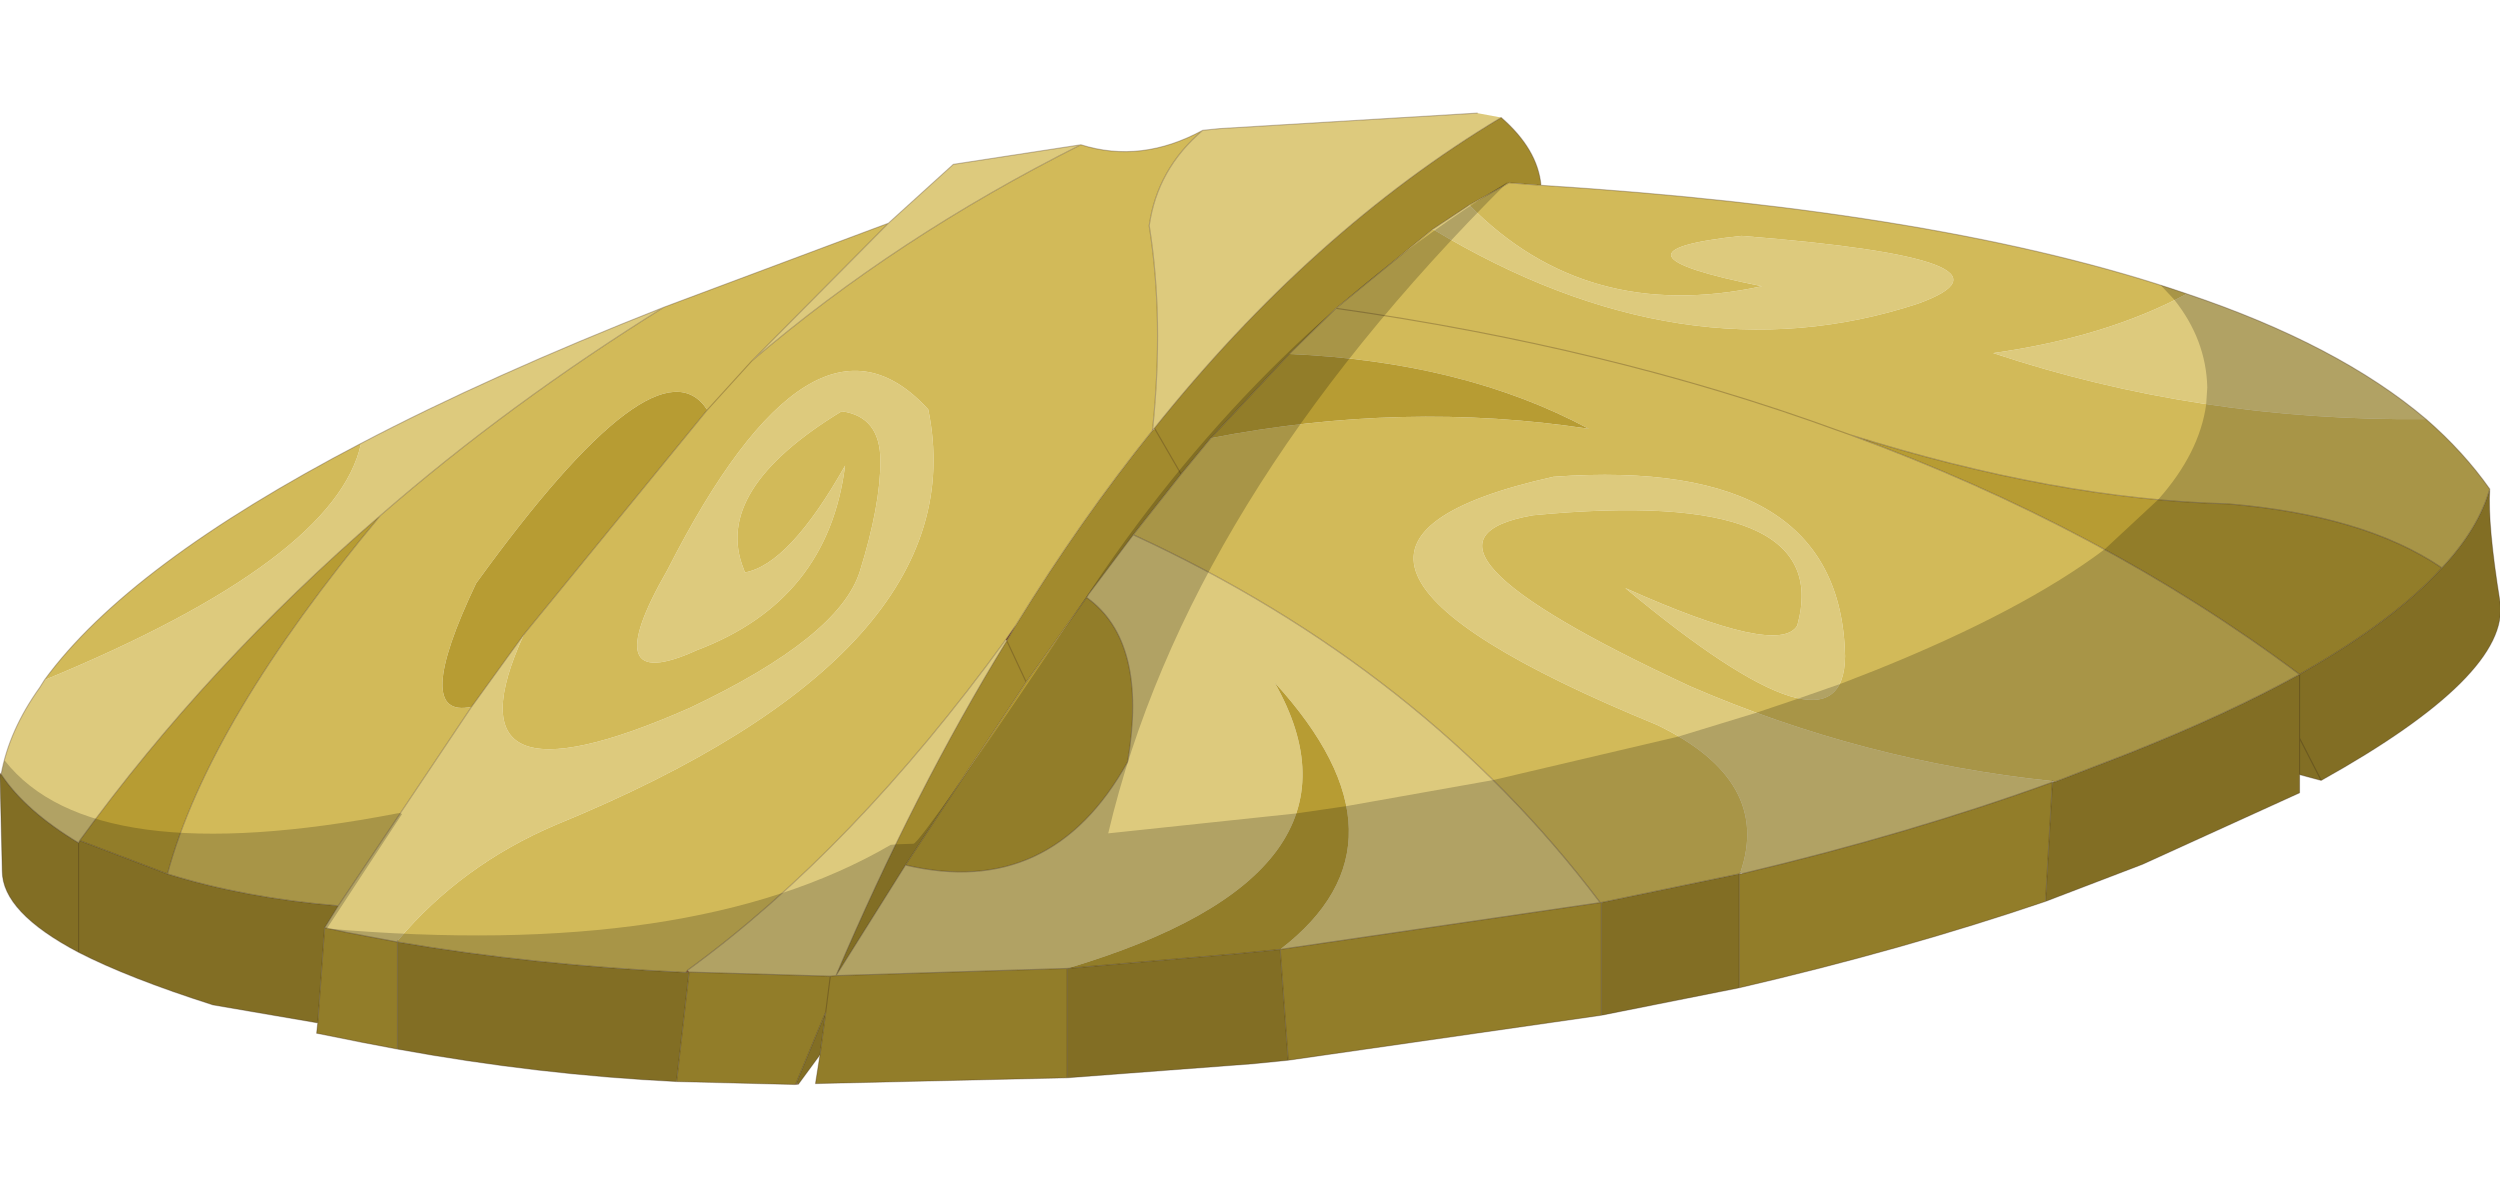
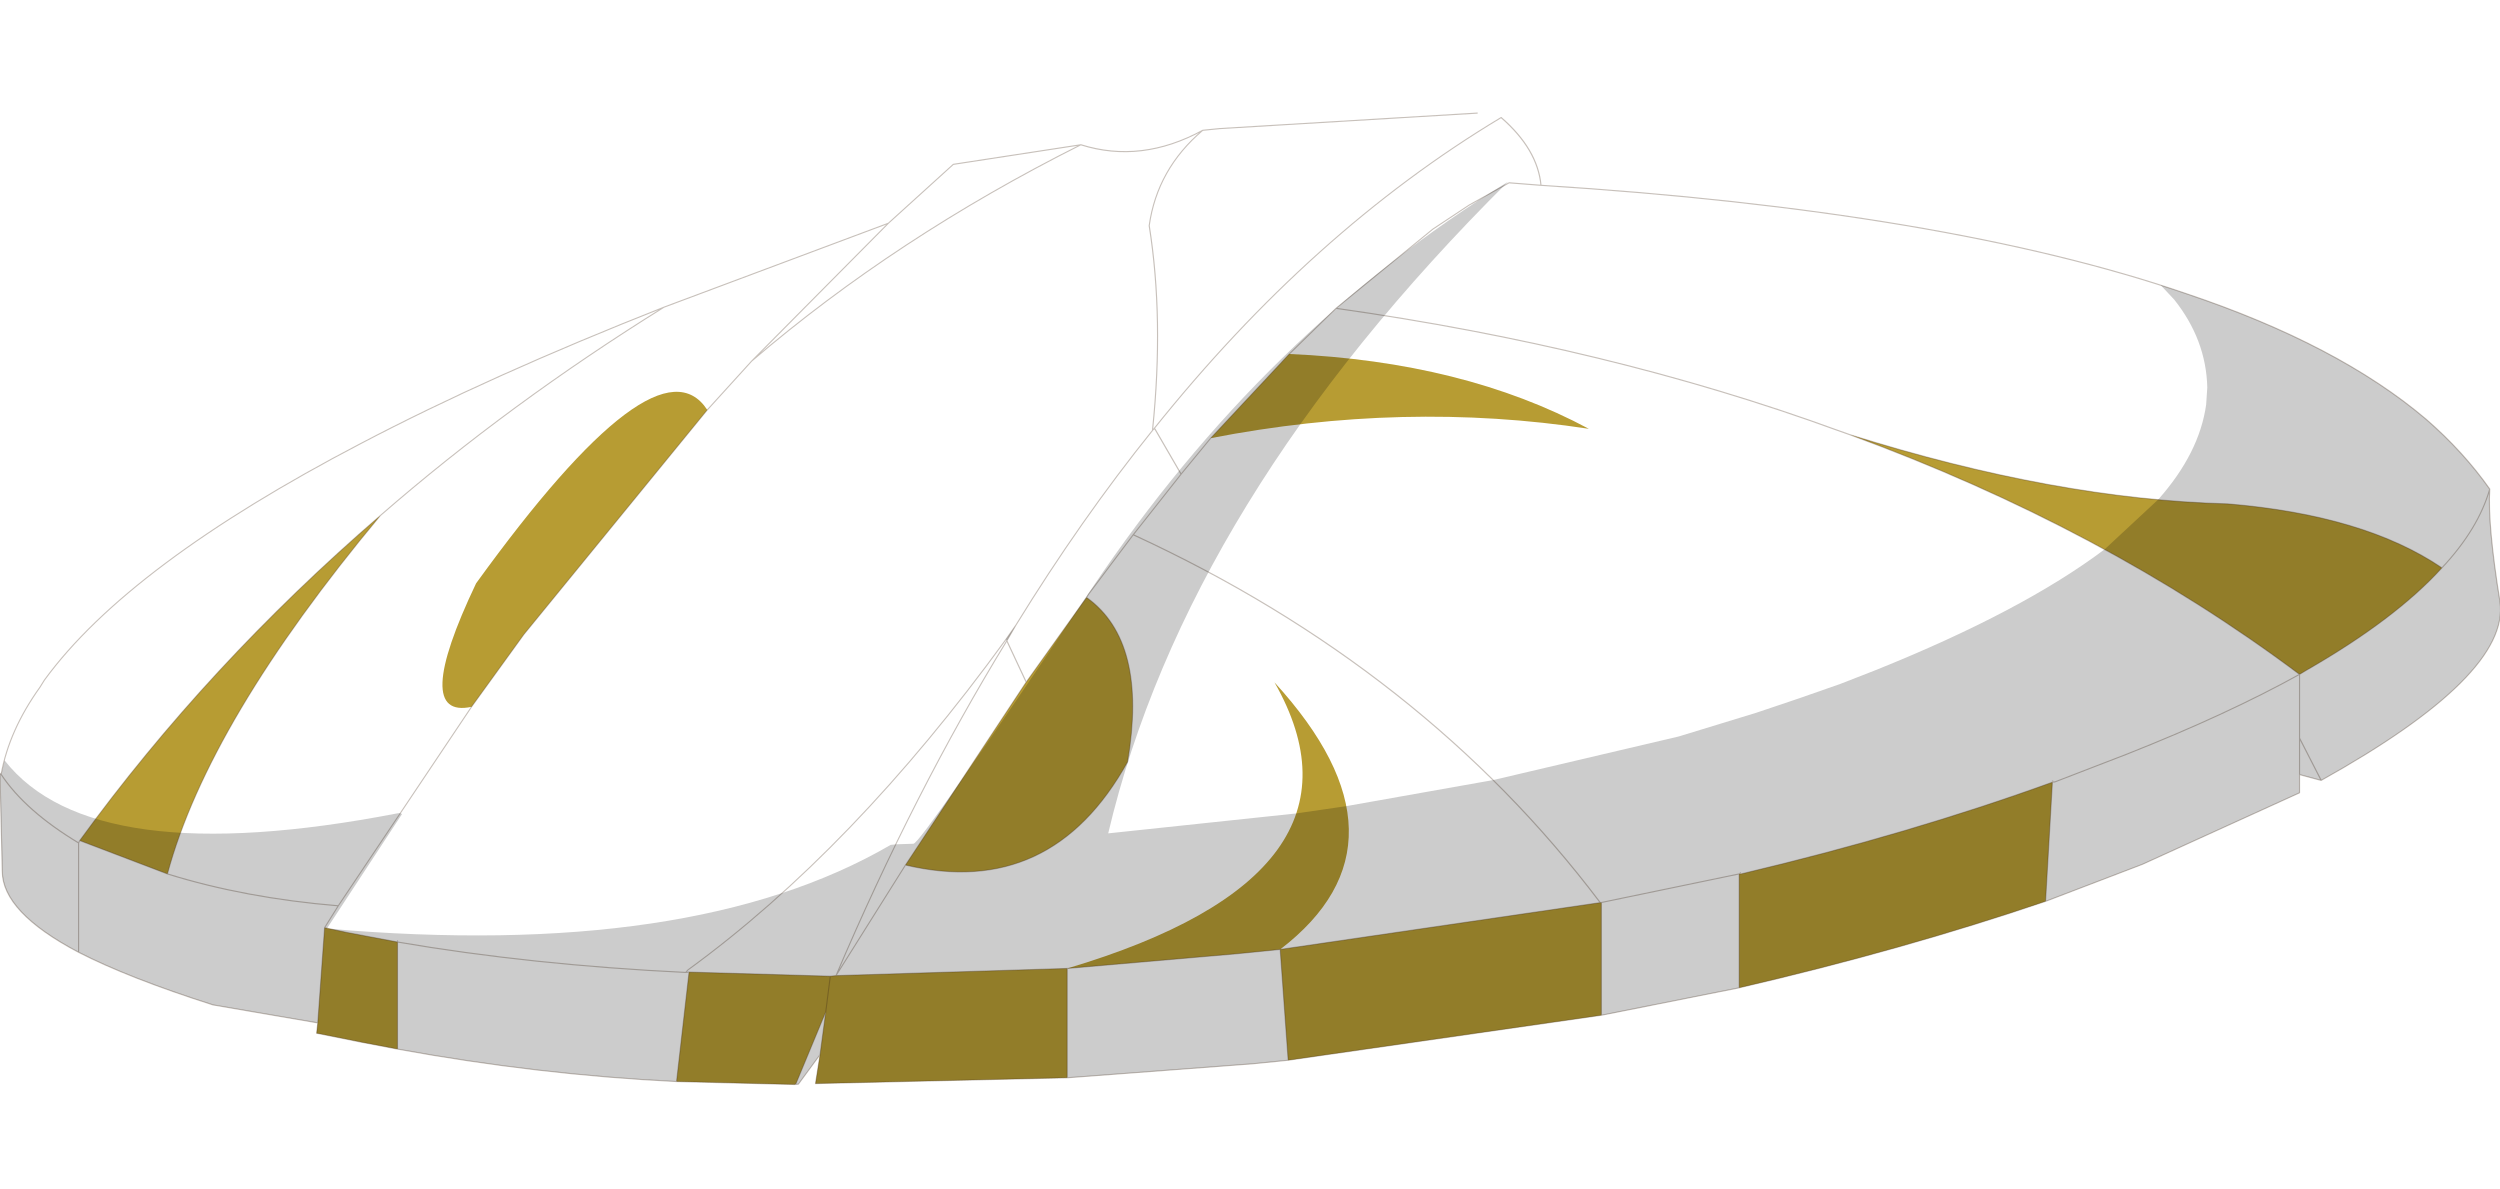
<svg xmlns="http://www.w3.org/2000/svg" xmlns:xlink="http://www.w3.org/1999/xlink" width="109.75px" height="52.2px">
  <g transform="matrix(1, 0, 0, 1, -220.1, -173.85)">
    <use xlink:href="#object-0" width="109.75" height="41.25" transform="matrix(1, -0.1, 0, 1, 220.1, 184.8)" />
  </g>
  <defs>
    <g transform="matrix(1, 0, 0, 1, 55, 24.65)" id="object-0">
      <use xlink:href="#object-1" width="109.75" height="41.25" transform="matrix(1, 0, 0, 1, -55, -24.65)" />
    </g>
    <g transform="matrix(1, 0, 0, 1, 55, 24.65)" id="object-1">
-       <path fill-rule="evenodd" fill="#ddca7d" stroke="none" d="M7.9 -19.25L9.5 -20.15Q14.65 -14.4 22.35 -15.3Q14.85 -17.55 21.45 -17.6Q34.55 -15.25 29.2 -13.85Q18.95 -11.5 7.9 -19.25M10.9 -23.85Q2.6 -19.7 -4.35 -11.7L-4.4 -11.7Q-3.9 -16.5 -4.55 -20.65Q-4.2 -23.1 -2.2 -24.6L-1.45 -24.6L9.85 -24.15L10.9 -23.85M51.5 -6.55Q41.5 -7.45 32.5 -11.35Q37.45 -11.55 41 -13.1Q47.65 -10.2 51.5 -6.55M21.35 10.4L21.4 10.35Q22.8 6.45 17.75 3.5Q-1.05 -6.1 13.2 -7.85Q25.8 -7.5 26 1.3Q25.95 6.3 16.35 -2.65Q23.1 1.05 23.9 -0.25Q25.6 -6.2 12.3 -6.25Q5.55 -5.75 19.2 1.95Q26.8 6 35.1 7.7L35.1 7.75Q28.8 9.4 21.5 10.4L21.4 10.35L21.4 10.4L21.35 10.4M-54.95 -1.6Q-54.6 -3.5 -53.25 -5.25L-53.05 -5.55Q-40.25 -9.55 -39.15 -14.55Q-33.5 -16.95 -25.85 -19.2Q-32.65 -15.65 -38.3 -11.3Q-45.9 -5.5 -51.5 1.65L-51.55 1.75Q-53.9 0.1 -54.95 -1.6M-16 -21.9L-13.15 -24.2L-7.55 -24.5Q-15.65 -21.25 -22 -16.45L-16 -21.9M15.25 11.05L1.2 11.7Q7.35 7.6 0.95 -0.05Q5.75 8.85 -8.15 11.6L-18.3 10.9L-18.55 10.9L-24.75 10.1L-24.8 10Q-17.55 5.45 -10.85 -3.1L-10.8 -3.05Q-14.85 3.15 -18.3 10.9L-15.25 6.35Q-8.85 8.5 -5.5 2.8Q-4.6 -2.4 -7.3 -4.6L-7.2 -4.75L-5.25 -7.15Q7.5 0 15.25 11.05M-32 -5.45Q-35.7 2.25 -24.7 -1.5Q-18.15 -3.95 -17.25 -6.75Q-16.35 -9.55 -16.35 -11.5Q-16.35 -13.45 -18.05 -13.85Q-23.75 -10.95 -22.35 -7.35L-22.3 -7.2Q-20.35 -7.35 -17.9 -11.45Q-18.65 -5.6 -24.4 -4Q-28.9 -2.4 -25.7 -7.65Q-19.3 -19.6 -14.25 -13.55Q-12.05 -2.7 -30.6 3.05Q-34.75 4.4 -37.55 7.45L-37.55 7.5L-39.8 6.85L-40.75 6.55L-40.15 5.65L-34.3 -2.5L-32 -5.45" />
-       <path fill-rule="evenodd" fill="#a28a2d" stroke="none" d="M9.5 -20.15L7.9 -19.25L3.65 -16.2L1.6 -14.4L-1.85 -11.05L-3.15 -9.6L-4.3 -11.7L-4.35 -11.7Q2.6 -19.7 10.9 -23.85Q12.5 -22.3 12.65 -20.7L11.25 -20.95L9.5 -20.15M-4.3 -11.7L-3.15 -9.6L-5.25 -7.15L-7.2 -4.75L-7.3 -4.6L-9.95 -1.15L-10.8 -3.05L-10.4 -3.7Q-7.55 -8.05 -4.4 -11.65L-4.3 -11.7M52.2 0.05Q53.8 -1.5 54.3 -3.2Q54.2 -1.65 54.75 1.8Q55.2 5.05 46.9 8.85L45.95 8.5L45.95 9.3L39.05 11.75L34.8 12.95L35.1 7.75L35.2 7.75L38.35 6.85Q42.75 5.55 45.95 4.1L46.25 3.95Q50.15 2.1 52.2 0.05M21.35 15.4L15.3 16L15.3 11.05L21.35 10.4L21.35 15.4M1.55 16.6L0 16.6L-8.15 16.4L-8.15 11.6L-0.7 11.7L1.2 11.7L1.55 16.6M-19 14.3L-19.95 15.5L-20.05 15.45L-18.75 12.45L-19 14.3M-25.3 14.85Q-31.35 13.95 -37.55 12.2L-37.55 7.5Q-31.65 9.1 -24.9 10.1L-24.75 10.1L-25.3 14.85M-41.05 10.7L-45.65 9.45Q-49.35 7.9 -51.55 6.55Q-54.9 4.45 -54.9 2.65L-55 -1.6L-54.95 -1.6Q-53.9 0.1 -51.55 1.75L-51.5 1.65L-47.65 3.5Q-44.25 4.9 -40.15 5.65L-40.75 6.55L-41.05 10.7M45.95 8.5L45.95 6.9L46.9 8.85L45.95 6.9L45.95 8.5M45.95 6.9L45.95 4.1L45.95 6.9M-10.8 -3.05L-9.95 -1.15L-15.25 6.35L-18.3 10.9Q-14.85 3.15 -10.8 -3.05M-51.55 6.55L-51.55 1.75L-51.55 6.55" />
-       <path fill-rule="evenodd" fill="#d2ba59" stroke="none" d="M7.9 -19.25Q18.95 -11.5 29.2 -13.85Q34.55 -15.25 21.45 -17.6Q14.85 -17.55 22.35 -15.3Q14.65 -14.4 9.5 -20.15L11.25 -20.95L12.65 -20.7Q30.4 -17.8 41 -13.1Q37.45 -11.55 32.5 -11.35Q41.5 -7.45 51.5 -6.55Q53.15 -4.95 54.3 -3.2Q53.8 -1.5 52.2 0.05Q48.8 -2.6 42.8 -3.7Q35.25 -4.65 26.2 -8.4L25.65 -8.65Q15.65 -13.3 3.65 -16.2L1.6 -14.4Q9.25 -13.3 14.75 -9.8Q6.65 -11.85 -1.85 -11.05L-3.15 -9.6L-5.25 -7.15Q7.5 0 15.25 11.05L15.3 11.05L21.35 10.4L21.4 10.35Q22.8 6.45 17.75 3.5Q-1.05 -6.1 13.2 -7.85Q25.8 -7.5 26 1.3Q25.95 6.3 16.35 -2.65Q23.1 1.05 23.9 -0.25Q25.6 -6.2 12.3 -6.25Q5.55 -5.75 19.2 1.95Q26.8 6 35.1 7.7L35.2 7.75L38.35 6.85Q42.75 5.55 45.95 4.1Q37.35 -3.2 26.2 -8.4L25.65 -8.65Q15.65 -13.3 3.65 -16.2L7.9 -19.25M-53.05 -5.55Q-49.35 -10.25 -39.15 -14.55Q-40.25 -9.55 -53.05 -5.55M-25.85 -19.2L-16 -21.9L-22 -16.45L-23.95 -14.5L-22 -16.45Q-15.65 -21.25 -7.55 -24.5Q-4.9 -23.4 -2.2 -24.6Q-4.2 -23.1 -4.55 -20.65Q-3.9 -16.5 -4.4 -11.7L-4.4 -11.65Q-7.55 -8.05 -10.4 -3.7L-10.85 -3.1Q-17.55 5.45 -24.8 10L-24.9 10.1Q-31.65 9.1 -37.55 7.5L-37.55 7.45Q-34.75 4.4 -30.6 3.05Q-12.05 -2.7 -14.25 -13.55Q-19.3 -19.6 -25.7 -7.65Q-28.9 -2.4 -24.4 -4Q-18.65 -5.6 -17.9 -11.45Q-20.35 -7.35 -22.3 -7.2L-22.35 -7.35Q-23.75 -10.95 -18.05 -13.85Q-16.35 -13.45 -16.35 -11.5Q-16.35 -9.55 -17.25 -6.75Q-18.15 -3.95 -24.7 -1.5Q-35.7 2.25 -32 -5.45L-23.95 -14.5Q-26.15 -18.1 -34.1 -7.9Q-36.95 -2.2 -34.3 -2.5L-40.15 5.65Q-44.25 4.9 -47.65 3.5Q-45.85 -3 -38.3 -11.3Q-32.65 -15.65 -25.85 -19.2" />
      <path fill-rule="evenodd" fill="#b79c33" stroke="none" d="M-1.85 -11.05L1.6 -14.4Q9.25 -13.3 14.75 -9.8Q6.65 -11.85 -1.85 -11.05M26.2 -8.4Q35.25 -4.65 42.8 -3.7Q48.8 -2.6 52.2 0.05Q50.15 2.1 46.25 3.95L45.95 4.1Q37.35 -3.2 26.2 -8.4M34.8 12.95Q28.55 14.45 21.35 15.4L21.35 10.4L21.4 10.4L21.5 10.4Q28.8 9.4 35.1 7.75L34.8 12.95M15.3 16L1.55 16.6L1.2 11.7L15.25 11.05L15.3 11.05L15.3 16M-8.15 16.4L-19.2 15.55L-19 14.3L-18.75 12.45L-18.55 10.9L-18.3 10.9L-8.15 11.6Q5.75 8.85 0.95 -0.05Q7.35 7.6 1.2 11.7L-0.7 11.7L-8.15 11.6L-8.15 16.4M-20.1 15.5L-25.3 14.85L-24.75 10.1L-18.55 10.9L-18.75 12.45L-20.05 15.45L-20.1 15.5M-37.55 12.2L-39.1 11.75L-41.1 11.15L-41.05 10.7L-40.75 6.55L-39.8 6.85L-37.55 7.5L-37.55 12.2M-51.5 1.65Q-45.9 -5.5 -38.3 -11.3Q-45.85 -3 -47.65 3.5L-51.5 1.65M-34.3 -2.5Q-36.95 -2.2 -34.1 -7.9Q-26.15 -18.1 -23.95 -14.5L-32 -5.45L-34.3 -2.5M-9.95 -1.15L-7.3 -4.6Q-4.6 -2.4 -5.5 2.8Q-8.85 8.5 -15.25 6.35L-9.95 -1.15" />
-       <path fill-rule="evenodd" fill="#a97336" stroke="none" d="M-19.95 15.5L-20.1 15.5L-20.05 15.45L-19.95 15.5M-55 -1.6L-55 -1.65L-54.95 -1.6L-55 -1.6M-37.55 7.45L-37.55 7.5L-37.55 7.45M-24.9 10.1L-24.8 10L-24.75 10.1L-24.9 10.1M-10.85 -3.1L-10.4 -3.7L-10.8 -3.05L-10.85 -3.1M-4.4 -11.65L-4.4 -11.7L-4.35 -11.7L-4.4 -11.65" />
      <path fill="none" stroke="#47301b" stroke-opacity="0.302" stroke-width="0.05" stroke-linecap="round" stroke-linejoin="round" d="M9.5 -20.15L7.9 -19.25L3.65 -16.2L1.6 -14.4L-1.85 -11.05L-3.15 -9.6L-4.3 -11.7L-4.35 -11.7Q2.6 -19.7 10.9 -23.85Q12.5 -22.3 12.65 -20.7L11.25 -20.95L9.5 -20.15M3.65 -16.2Q15.65 -13.3 25.65 -8.65L26.2 -8.4Q35.25 -4.65 42.8 -3.7Q48.8 -2.6 52.2 0.05Q53.8 -1.5 54.3 -3.2Q53.15 -4.95 51.5 -6.55Q47.65 -10.2 41 -13.1Q30.4 -17.8 12.65 -20.7M35.1 7.7L35.2 7.75L38.35 6.85Q42.75 5.55 45.95 4.1Q37.35 -3.2 26.2 -8.4M52.2 0.05Q50.15 2.1 46.25 3.95L45.95 4.1L45.95 6.9L46.9 8.85L45.95 8.5L45.95 9.3L39.05 11.75L34.8 12.95Q28.55 14.45 21.35 15.4L15.3 16L1.55 16.6L0 16.6L-8.15 16.4L-19.2 15.55L-19 14.3L-19.95 15.5L-20.1 15.5L-25.3 14.85Q-31.35 13.95 -37.55 12.2L-39.1 11.75L-41.1 11.15L-41.05 10.7L-45.65 9.45Q-49.35 7.9 -51.55 6.55Q-54.9 4.45 -54.9 2.65L-55 -1.6L-55 -1.65L-54.95 -1.6Q-54.6 -3.5 -53.25 -5.25L-53.05 -5.55Q-49.35 -10.25 -39.15 -14.55Q-33.5 -16.95 -25.85 -19.2L-16 -21.9L-13.15 -24.2L-7.55 -24.5Q-4.9 -23.4 -2.2 -24.6L-1.45 -24.6L9.85 -24.15M46.9 8.85Q55.2 5.05 54.75 1.8Q54.2 -1.65 54.3 -3.2M45.95 6.9L45.95 8.5M35.2 7.75L35.1 7.75L34.8 12.95M21.4 10.4L21.5 10.4Q28.8 9.4 35.1 7.75M21.4 10.35L21.4 10.4L21.35 10.4L21.35 15.4M1.2 11.7L1.55 16.6M15.25 11.05L1.2 11.7L-0.7 11.7L-8.15 11.6L-18.3 10.9L-18.55 10.9L-18.75 12.45L-19 14.3M15.3 11.05L15.3 16M15.25 11.05L15.3 11.05L21.35 10.4M-55 -1.6L-54.95 -1.6Q-53.9 0.1 -51.55 1.75L-51.5 1.65Q-45.9 -5.5 -38.3 -11.3Q-32.65 -15.65 -25.85 -19.2M-23.95 -14.5L-22 -16.45L-16 -21.9M-23.95 -14.5L-32 -5.45L-34.3 -2.5L-40.15 5.65L-40.75 6.55L-39.8 6.85L-37.55 7.5L-37.55 7.45L-37.55 7.5Q-31.65 9.1 -24.9 10.1L-24.8 10Q-17.55 5.45 -10.85 -3.1L-10.4 -3.7Q-7.55 -8.05 -4.4 -11.65L-4.4 -11.7Q-3.9 -16.5 -4.55 -20.65Q-4.2 -23.1 -2.2 -24.6M-10.8 -3.05L-10.4 -3.7M-10.8 -3.05L-9.95 -1.15L-7.3 -4.6L-7.2 -4.75L-5.25 -7.15L-3.15 -9.6M-4.35 -11.7L-4.4 -11.65M-22 -16.45Q-15.65 -21.25 -7.55 -24.5M-15.25 6.35L-18.3 10.9Q-14.85 3.15 -10.8 -3.05M-8.15 11.6L-8.15 16.4M-20.05 15.45L-20.1 15.5M-18.75 12.45L-20.05 15.45M-7.3 -4.6Q-4.6 -2.4 -5.5 2.8Q-8.85 8.5 -15.25 6.35L-9.95 -1.15M-24.75 10.1L-24.9 10.1M-24.75 10.1L-18.55 10.9M-37.55 7.5L-37.55 12.2M-40.75 6.55L-41.05 10.7M-24.75 10.1L-25.3 14.85M-40.15 5.65Q-44.25 4.9 -47.65 3.5L-51.5 1.65M-51.55 1.75L-51.55 6.55M-38.3 -11.3Q-45.85 -3 -47.65 3.5M-5.25 -7.15Q7.5 0 15.25 11.05" />
      <path fill-rule="evenodd" fill="#000000" fill-opacity="0.2" stroke="none" d="M37.4 -2.25L39.75 -4.2Q41.55 -6.05 41.85 -8.15L41.9 -8.9Q41.85 -11 40.45 -12.9L39.85 -13.6L41 -13.1Q47.65 -10.2 51.5 -6.55Q53.15 -4.95 54.3 -3.2Q54.2 -1.65 54.75 1.8Q55.2 5.05 46.9 8.85L45.95 8.5L45.95 9.3L39.05 11.75L34.8 12.95Q28.55 14.45 21.35 15.4L15.3 16L1.55 16.6L0 16.6L-8.15 16.4L-19.2 15.55L-19 14.3L-19.95 15.5L-20.1 15.5L-25.3 14.85Q-31.35 13.95 -37.55 12.2L-39.1 11.75L-41.1 11.15L-41.05 10.7L-45.65 9.45Q-49.35 7.9 -51.55 6.55Q-54.9 4.45 -54.9 2.65L-55 -1.6L-55 -1.65L-54.95 -1.6L-54.8 -2.2Q-50.95 3.1 -37.55 1.85L-37.45 1.85L-37.35 1.9L-40.65 6.6Q-24.6 9.6 -15.9 5.4L-15.65 5.4L-14.9 5.45Q-14.6 5.5 -7.05 -5Q0.5 -15.5 11.2 -21Q-2.9 -8.4 -6.35 5.85L1.9 5.8L4.1 5.7L10.55 5.2L18.7 4.1L22.1 3.4L24 2.95L25.8 2.5L27.35 2.05Q33.8 0.1 37.4 -2.25M35.1 7.7L35.1 7.75L35.2 7.75L35.1 7.7M21.4 10.35L21.4 10.4L21.5 10.4L21.4 10.35M-10.85 -3.1L-10.4 -3.7L-10.8 -3.05L-10.85 -3.1" />
    </g>
  </defs>
</svg>